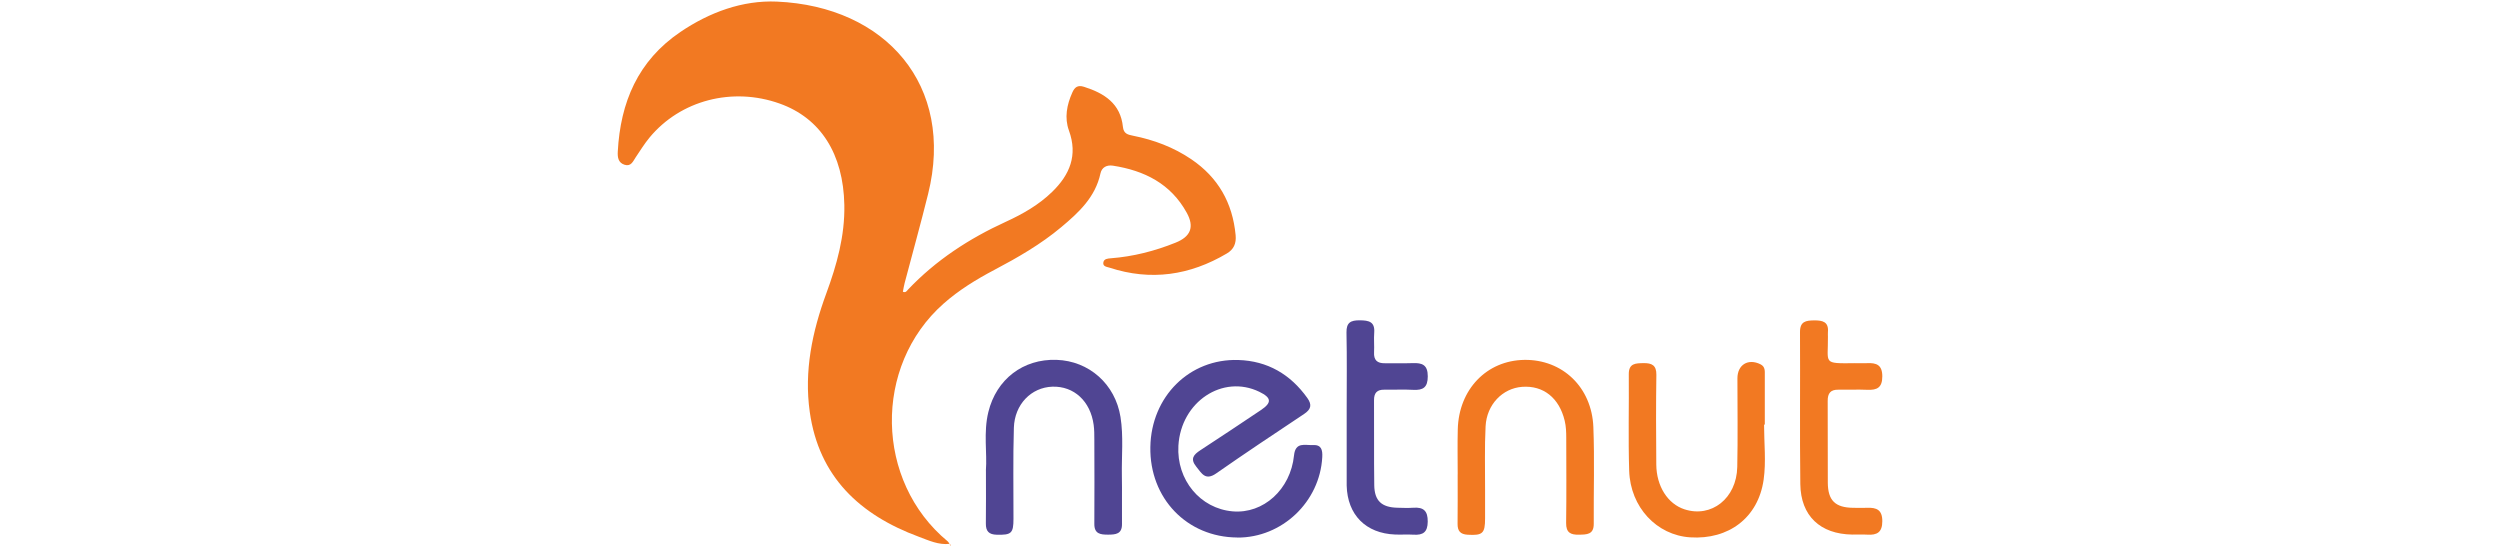
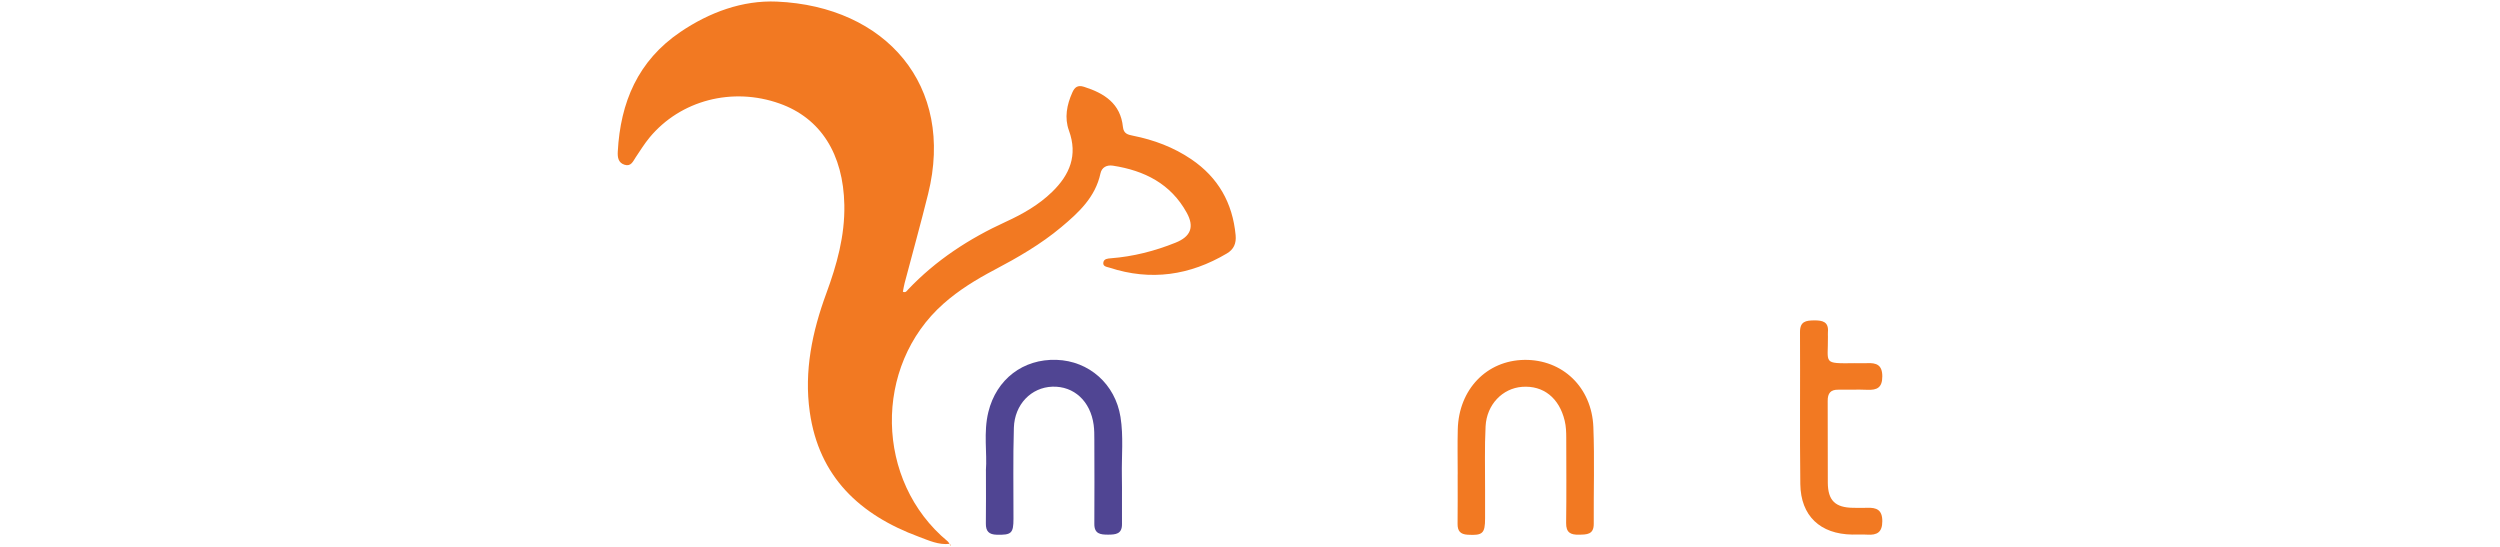
<svg xmlns="http://www.w3.org/2000/svg" id="a" viewBox="0 0 640 140">
  <defs>
    <style>.b{fill:#f27922;}.c{fill:#504593;}</style>
  </defs>
  <path class="b" d="M243.15,139.22c-2.86,.35-5.39-.87-7.93-1.81-15.09-5.58-25.58-15.34-27.92-31.95-1.48-10.46,.63-20.55,4.23-30.34,2.7-7.33,4.77-14.74,4.62-22.65-.25-13.05-6.06-22.24-16.59-25.97-12.08-4.29-25.34-.85-33.26,8.69-1.31,1.58-2.4,3.35-3.55,5.06-.7,1.05-1.2,2.45-2.86,1.93-1.61-.51-1.82-1.87-1.74-3.35,.67-12.64,5.16-23.28,16.02-30.64C181.64,3.13,190.09,.03,198.87,.41c27.85,1.21,45.65,21.44,38.72,49.27-1.89,7.62-4,15.18-6,22.77-.2,.74-.31,1.51-.45,2.24,.74,.31,1-.22,1.29-.53,7.14-7.54,15.67-13.09,25.07-17.39,4.32-1.98,8.42-4.31,11.85-7.65,4.5-4.37,6.61-9.36,4.3-15.7-1.19-3.27-.55-6.59,.87-9.75,.59-1.32,1.35-1.97,2.98-1.45,5.21,1.65,9.36,4.29,9.97,10.28,.18,1.75,1.29,1.98,2.57,2.24,5.36,1.07,10.4,2.95,14.95,6.04,6.88,4.67,10.55,11.17,11.33,19.41,.2,2.14-.48,3.66-2.25,4.7-9.47,5.61-19.46,7.09-30.04,3.63-.69-.22-1.77-.28-1.57-1.36,.17-.91,1.08-.97,1.9-1.04,5.74-.44,11.25-1.85,16.57-3.99,3.9-1.56,4.88-4.03,2.88-7.66-4.09-7.44-10.84-10.81-18.91-12.06-1.57-.24-2.85,.43-3.18,1.98-1.31,6.1-5.58,10.03-10.05,13.77-5.23,4.38-11.12,7.77-17.13,10.94-4.63,2.44-9.07,5.16-13,8.64-18.06,15.98-17.53,45.46,1.06,60.84,.21,.17,.32,.44,.48,.67l.05-.04Z" />
-   <path class="c" d="M316.75,137.6c-12.9-.07-22.49-10.05-22.26-23.17,.22-12.9,10-22.66,22.52-22.27,7.47,.23,13.33,3.65,17.67,9.73,1.26,1.77,.93,2.92-.85,4.1-7.53,5.01-15.06,10.02-22.48,15.2-2.78,1.94-3.71,0-5.11-1.73-1.63-2.02-.66-3.08,1.05-4.2,5.19-3.39,10.34-6.82,15.49-10.27,2.87-1.92,2.74-3.17-.39-4.69-9.39-4.55-20.08,2.57-20.72,13.81-.5,8.73,5.58,16.09,13.91,16.8,7.83,.67,14.8-5.59,15.69-14.33,.36-3.54,2.83-2.54,4.81-2.65,2.2-.12,2.52,1.25,2.42,3.09-.61,11.45-10.3,20.66-21.74,20.6Z" />
  <path class="c" d="M252.39,120.42c.35-4.37-.66-9.71,.63-14.95,2.06-8.4,8.9-13.62,17.43-13.35,8.34,.27,15.06,6.21,16.4,14.64,.79,4.98,.26,10.01,.35,15.01,.08,4.13-.02,8.25,.03,12.38,.03,2.58-1.62,2.71-3.56,2.72-1.97,0-3.54-.19-3.52-2.75,.05-7.17,.02-14.35,0-21.52,0-1.27,0-2.56-.17-3.82-.82-6.08-5.05-9.97-10.57-9.79-5.4,.18-9.68,4.51-9.86,10.53-.23,7.76-.09,15.52-.1,23.29,0,3.73-.55,4.17-4.28,4.08-2.01-.05-2.82-.89-2.79-2.88,.06-4.22,.02-8.45,.02-13.58Z" />
-   <path class="b" d="M451.6,108.69c0,4.71,.55,9.5-.11,14.12-1.39,9.74-8.96,15.39-18.81,14.75-8.56-.56-15.31-7.7-15.61-17.04-.26-8.24-.03-16.5-.1-24.75-.02-2.82,1.82-2.77,3.79-2.81,2.09-.03,3.31,.53,3.27,3-.11,7.66-.09,15.32-.02,22.98,.05,5.57,2.95,10.05,7.2,11.44,6.92,2.26,13.36-2.8,13.53-10.83,.16-7.56,.04-15.13,.04-22.69,0-3.5,2.75-5.16,5.89-3.61,1.25,.62,1.12,1.7,1.12,2.77,0,4.22,0,8.45,0,12.67h-.2Z" />
  <path class="b" d="M373.17,121.41c0-3.83-.08-7.67,.02-11.49,.25-10.24,7.41-17.66,17.06-17.79,9.72-.13,17.25,6.98,17.65,17.2,.32,8.24,.05,16.5,.1,24.76,.02,2.8-1.81,2.75-3.8,2.79-2.14,.05-3.3-.54-3.27-2.99,.1-7.27,.04-14.54,.03-21.81,0-1.47-.05-2.92-.4-4.38-1.4-5.82-5.44-9.07-10.89-8.67-5.01,.37-9.07,4.51-9.36,10.1-.28,5.39-.11,10.8-.13,16.21,0,2.46,0,4.91,0,7.37,0,3.87-.64,4.4-4.46,4.18-1.89-.11-2.6-.97-2.58-2.79,.05-4.22,.02-8.45,.02-12.67h.02Z" />
  <path class="b" d="M474.71,92.97c1.08,0,2.17,.04,3.25,0,2.41-.12,3.91,.44,3.91,3.38,0,2.87-1.33,3.55-3.83,3.44-2.46-.11-4.92,.01-7.39-.03-2.03-.04-2.78,.91-2.76,2.89,.05,6.98-.02,13.96,.03,20.94,.03,4.55,1.92,6.36,6.5,6.41,1.18,.01,2.37,.04,3.55,0,2.41-.1,3.91,.5,3.9,3.42,0,2.85-1.34,3.61-3.84,3.45-1.28-.08-2.56,0-3.84-.02-8.21-.11-13.21-4.78-13.31-12.94-.16-12.97-.01-25.95-.08-38.92-.01-2.7,1.49-2.95,3.62-2.97,2.19-.02,3.76,.36,3.53,3.01-.03,.39,0,.79,0,1.18,.07,6.97-1.45,6.83,6.76,6.77Z" />
-   <path class="c" d="M344.75,104.86c0-6.58,.09-13.16-.05-19.73-.05-2.59,1.11-3.15,3.4-3.13,2.28,.02,3.92,.32,3.7,3.17-.13,1.66,.05,3.34-.04,5-.11,2.04,.82,2.86,2.79,2.82,2.36-.05,4.72,.06,7.08-.03,2.43-.1,3.88,.42,3.88,3.37,0,2.83-1.17,3.61-3.74,3.47-2.45-.14-4.92,0-7.38-.04-1.86-.03-2.65,.81-2.64,2.68,.05,7.26-.04,14.53,.06,21.79,.06,3.97,1.88,5.64,5.88,5.75,1.38,.04,2.76,.09,4.13,0,2.62-.19,3.71,.82,3.68,3.57-.03,2.67-1.18,3.48-3.61,3.33-1.57-.1-3.15,.02-4.72-.04-7.53-.29-12.23-5.04-12.42-12.53,0-.2,0-.39,0-.59,0-6.28,0-12.57,0-18.85Z" />
+   <path class="c" d="M344.75,104.86Z" />
  <path class="b" d="M243.09,139.27l.37,.3-.26,.06c-.02-.13-.04-.27-.06-.4l-.05,.04Z" />
</svg>